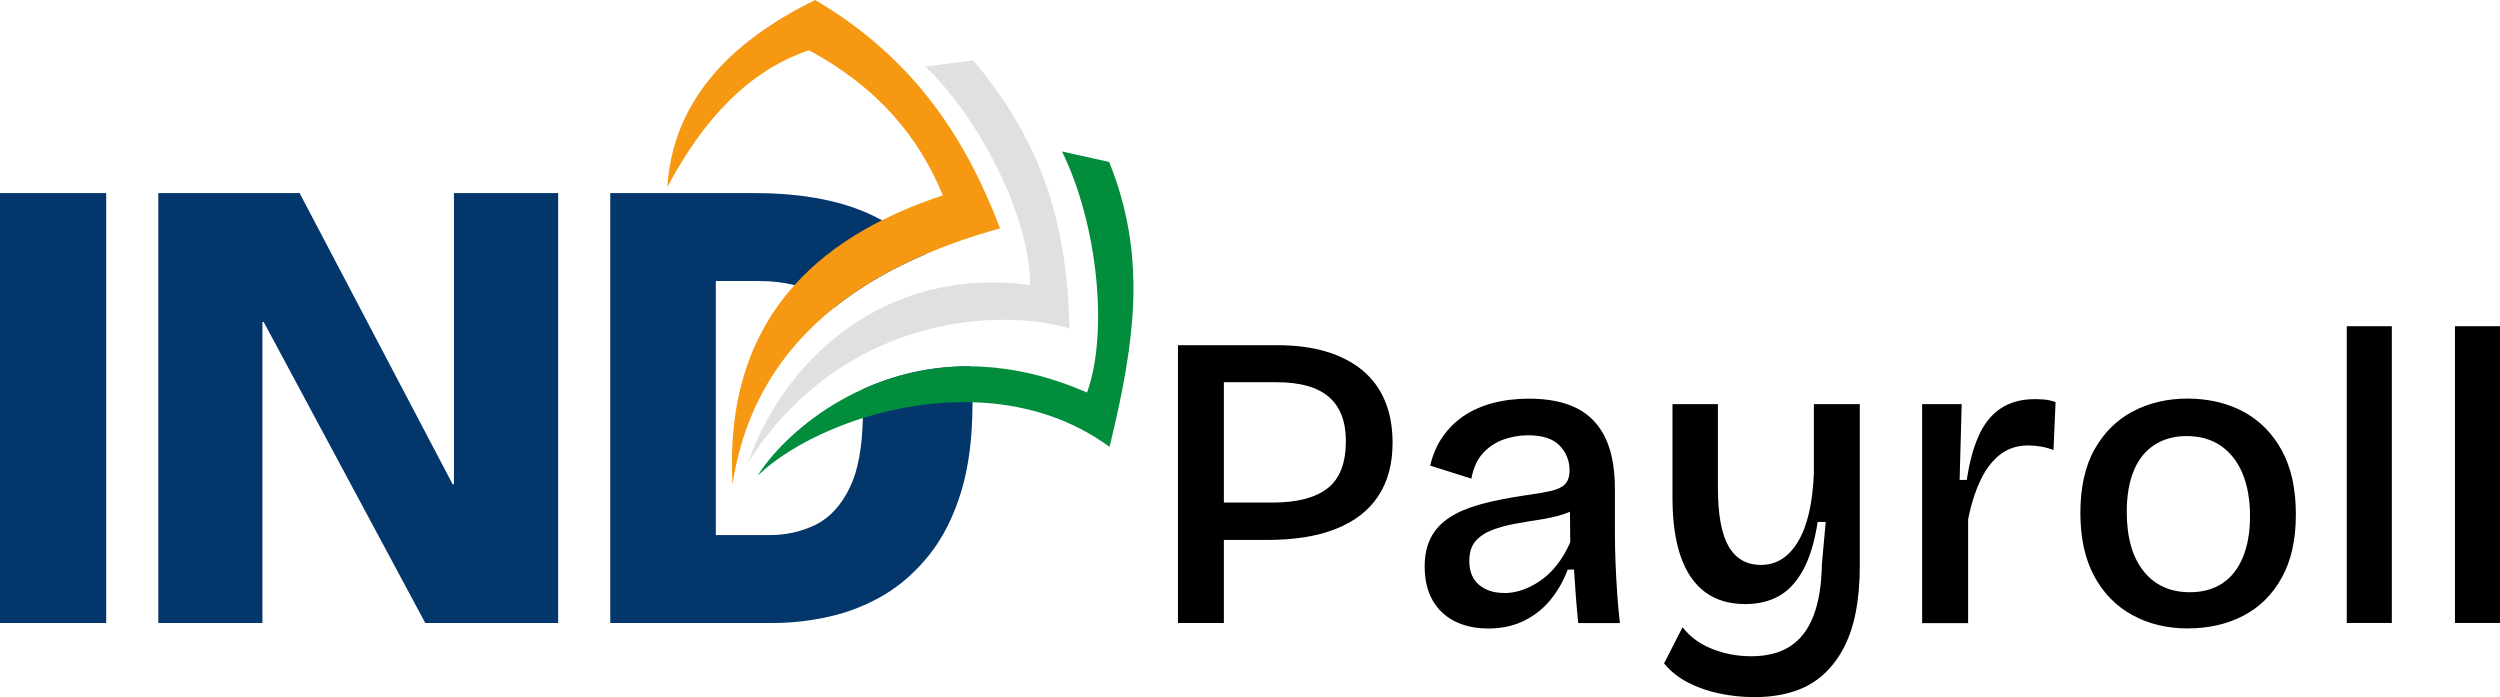
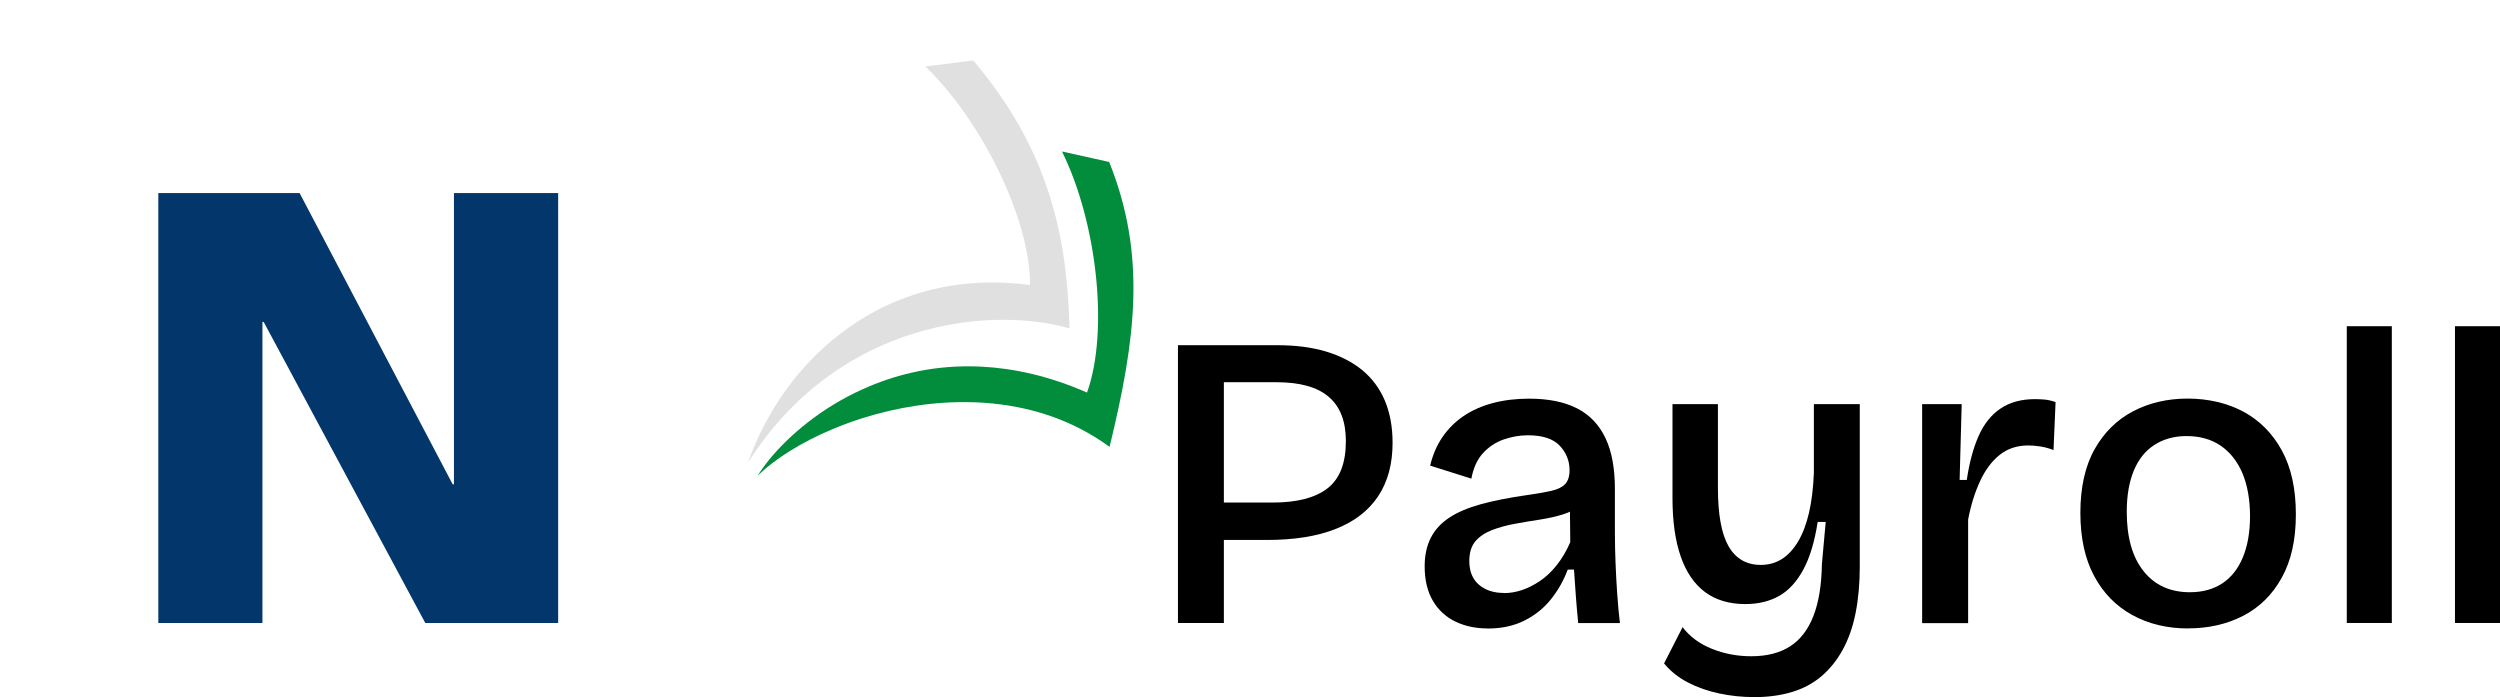
<svg xmlns="http://www.w3.org/2000/svg" id="Layer_2" data-name="Layer 2" viewBox="0 0 314.74 87.76">
  <defs>
    <style>
      .cls-1 {
        fill: #f69811;
      }

      .cls-2 {
        fill: #03376b;
      }

      .cls-3 {
        fill: #e0e0e0;
      }

      .cls-4 {
        fill: #028d3d;
      }
    </style>
  </defs>
  <g id="Layer_1-2" data-name="Layer 1">
    <g>
-       <path class="cls-2" d="M122.17,46.12c-5.16-.05-9.73,1.14-13.6,2.9.06.8.08,1.63.08,2.51,0,.37,0,.74-.02,1.1-.08,3.74-.62,6.64-1.62,8.7-1.09,2.27-2.53,3.84-4.3,4.72-1.78.87-3.71,1.31-5.78,1.31h-14.03v11.07h14.44c2.35,0,4.72-.27,7.13-.82,2.41-.54,4.67-1.45,6.81-2.7,2.13-1.26,4.04-2.96,5.74-5.09,1.69-2.13,3.02-4.76,3.97-7.87.96-3.12,1.44-6.81,1.44-11.07v-.24c-.01-1.57-.09-3.08-.26-4.52ZM111.02,27.73c-.13-.08-.26-.15-.4-.22-4.05-2.14-9.27-3.2-15.66-3.2h-12.06v11.07h12.63c1.64,0,3.14.17,4.49.52.36.08.71.18,1.05.3,1.55.53,2.87,1.36,3.97,2.52,3-2.4,6.51-4.5,10.51-6.29.31-.14.62-.28.94-.41-1.53-1.69-3.34-3.12-5.47-4.29ZM76.83,24.31v54.12h13.29V24.31h-13.29Z" />
      <path class="cls-3" d="M134.65,41.36c-3.07-.93-7.57-1.43-12.64-.85h-.01c-.31.04-.61.08-.92.12-4.17.59-8.68,1.92-13.05,4.35-1.24.68-2.47,1.46-3.68,2.33-3.7,2.66-7.18,6.22-10.17,10.91,1.75-4.96,4.65-9.7,8.55-13.54,1.25-1.23,2.6-2.37,4.05-3.39,3.58-2.55,7.77-4.41,12.48-5.24.02,0,.04-.01.06-.01,3.22-.56,6.68-.65,10.36-.16.04-8.11-5.95-20.54-13.18-27.51l6.03-.76c9.37,11.08,11.81,21.75,12.12,33.75Z" />
-       <path class="cls-1" d="M125.91,28.75c-3.38.94-6.52,2.02-9.42,3.27-.32.13-.63.27-.94.41-4,1.79-7.51,3.89-10.51,6.29-1.67,1.33-3.18,2.75-4.54,4.28-4.43,4.97-7.22,10.96-8.28,18.01-.39-7.23.74-13.67,3.66-19.19,1.11-2.11,2.49-4.09,4.14-5.92,2.35-2.62,5.25-4.95,8.76-6.96.72-.42,1.47-.82,2.24-1.21,2.33-1.16,4.88-2.21,7.68-3.13-2.98-7.3-8.16-13.59-16.85-18.27-7.64,2.56-13.34,8.77-17.84,17.22.68-10.41,7.36-18.05,18.62-23.55,12.51,7.36,19,17.53,23.28,28.75Z" />
      <path class="cls-4" d="M139.69,56.26c-4.81-3.52-10.29-5.17-15.78-5.55-.49-.03-.99-.06-1.48-.07-4.79-.14-9.54.65-13.8,1.99-1.31.41-2.57.88-3.77,1.38-3.97,1.66-7.28,3.75-9.47,5.87,1.55-2.51,4.87-6.12,9.65-9.01,1.1-.66,2.28-1.29,3.53-1.85,3.87-1.76,8.44-2.95,13.6-2.9.46,0,.94.02,1.42.04,4.09.21,8.53,1.19,13.26,3.26,2.75-7.62,1.3-21.34-3.15-30.35l5.94,1.32c4.72,11.76,3.36,22.26.05,35.87Z" />
-       <path class="cls-2" d="M0,78.43V24.31h13.37v54.12H0Z" />
      <path class="cls-2" d="M19.93,78.43V24.31h17.79l19.27,36.66h.16V24.31h13.12v54.12h-16.73l-20.34-37.89h-.16v37.89h-13.12Z" />
      <g>
        <path d="M148.3,78.43v-34.97h5.78v34.97h-5.78ZM151.8,67.99v-4.72h8.42c3.07,0,5.38-.6,6.92-1.8s2.3-3.18,2.3-5.94c0-2.47-.71-4.33-2.15-5.56-1.43-1.24-3.63-1.85-6.6-1.85h-8.9v-4.66h9.01c2.3,0,4.34.26,6.12.79,1.78.53,3.3,1.31,4.56,2.33,1.25,1.03,2.21,2.31,2.86,3.84.65,1.54.98,3.31.98,5.33,0,2.65-.6,4.88-1.8,6.7-1.2,1.82-2.98,3.2-5.33,4.13-2.35.94-5.25,1.4-8.72,1.4h-7.68Z" />
        <path d="M187.3,79.12c-1.52,0-2.88-.29-4.08-.87-1.2-.58-2.15-1.46-2.83-2.62-.69-1.17-1.03-2.61-1.03-4.34,0-1.38.26-2.57.77-3.58s1.29-1.85,2.33-2.54c1.04-.69,2.38-1.25,4-1.7,1.62-.44,3.55-.82,5.78-1.14,1.24-.18,2.25-.35,3.05-.53.79-.18,1.38-.46,1.75-.85.37-.39.56-.97.56-1.75,0-1.2-.42-2.23-1.25-3.1-.83-.87-2.16-1.3-4-1.3-1.03,0-2.04.18-3.05.53-1.01.35-1.87.93-2.6,1.72-.72.79-1.21,1.86-1.46,3.21l-5.19-1.64c.32-1.34.83-2.54,1.54-3.58.71-1.04,1.59-1.92,2.65-2.65,1.06-.72,2.29-1.27,3.68-1.64,1.39-.37,2.92-.56,4.58-.56,2.44,0,4.45.41,6.04,1.22,1.59.81,2.78,2.06,3.58,3.74s1.19,3.82,1.19,6.44v5.62c0,1.17.03,2.39.08,3.68.05,1.29.12,2.58.21,3.87.09,1.29.2,2.52.34,3.68h-5.25c-.11-1.06-.2-2.15-.29-3.29-.09-1.13-.17-2.28-.24-3.44h-.79c-.5,1.34-1.19,2.58-2.09,3.71-.9,1.13-2.01,2.03-3.34,2.7-1.33.67-2.87,1.01-4.64,1.01ZM189.32,74.67c.74,0,1.49-.12,2.25-.37.76-.25,1.52-.63,2.28-1.14.76-.51,1.47-1.17,2.12-1.99.65-.81,1.23-1.78,1.72-2.91l-.05-4.98,1.38.26c-.6.53-1.35.94-2.25,1.22-.9.28-1.88.5-2.94.66s-2.11.34-3.15.53-2,.46-2.86.79c-.87.34-1.55.8-2.07,1.4-.51.6-.77,1.43-.77,2.49,0,1.31.41,2.3,1.22,2.99.81.69,1.85,1.03,3.13,1.03Z" />
        <path d="M220.74,87.76c-1.41,0-2.83-.15-4.27-.45-1.43-.3-2.75-.76-3.95-1.38-1.2-.62-2.21-1.42-3.02-2.41l2.33-4.56c.92,1.2,2.15,2.11,3.71,2.73,1.55.62,3.2.93,4.93.93,1.98,0,3.61-.42,4.9-1.25,1.29-.83,2.27-2.11,2.94-3.84s1.02-3.9,1.06-6.52l.48-5.3h-1.01c-.39,2.51-1,4.52-1.83,6.04-.83,1.52-1.85,2.62-3.05,3.29-1.2.67-2.61,1.01-4.24,1.01-2.01,0-3.7-.5-5.06-1.51-1.36-1.01-2.38-2.51-3.07-4.5s-1.03-4.44-1.03-7.34v-11.82h5.72v10.54c0,3.36.45,5.81,1.35,7.37.9,1.55,2.25,2.33,4.05,2.33.99,0,1.87-.25,2.65-.74.78-.49,1.46-1.23,2.04-2.2s1.04-2.18,1.38-3.63c.33-1.45.54-3.13.61-5.03v-8.64h5.78v20.4c0,2.19-.18,4.16-.53,5.91-.35,1.75-.89,3.29-1.62,4.61-.72,1.32-1.62,2.44-2.68,3.34s-2.3,1.56-3.74,1.99-3.05.64-4.85.64Z" />
        <path d="M241.99,78.43v-27.55h4.98l-.26,9.54h.9c.32-2.15.81-3.99,1.48-5.51.67-1.52,1.59-2.68,2.76-3.47s2.61-1.19,4.34-1.19c.35,0,.74.02,1.17.05s.9.14,1.43.32l-.26,6.04c-.53-.21-1.08-.36-1.64-.45-.57-.09-1.08-.13-1.54-.13-1.41,0-2.61.4-3.6,1.19s-1.81,1.89-2.46,3.29c-.65,1.4-1.16,3.01-1.51,4.85v13.04h-5.78Z" />
        <path d="M275.48,79.12c-2.65,0-5-.57-7.05-1.7s-3.65-2.77-4.8-4.93c-1.15-2.15-1.72-4.8-1.72-7.95s.6-5.88,1.8-8c1.2-2.12,2.82-3.71,4.85-4.77,2.03-1.06,4.32-1.59,6.86-1.59s4.95.55,7,1.64c2.05,1.1,3.66,2.72,4.85,4.88,1.18,2.16,1.77,4.84,1.77,8.05s-.59,5.84-1.77,7.97c-1.18,2.14-2.8,3.74-4.85,4.8-2.05,1.06-4.36,1.59-6.94,1.59ZM275.69,74.56c1.59,0,2.95-.37,4.08-1.11,1.13-.74,2-1.84,2.6-3.29.6-1.45.9-3.18.9-5.19s-.32-3.88-.95-5.38c-.64-1.5-1.55-2.66-2.73-3.47-1.18-.81-2.62-1.22-4.32-1.22-1.52,0-2.85.36-4,1.09-1.15.72-2.02,1.8-2.62,3.23s-.9,3.17-.9,5.22c0,3.21.71,5.71,2.12,7.47,1.41,1.77,3.36,2.65,5.83,2.65Z" />
        <path d="M295.45,78.43v-37.36h5.67v37.36h-5.67Z" />
        <path d="M309.07,78.43v-37.36h5.67v37.36h-5.67Z" />
      </g>
    </g>
  </g>
</svg>